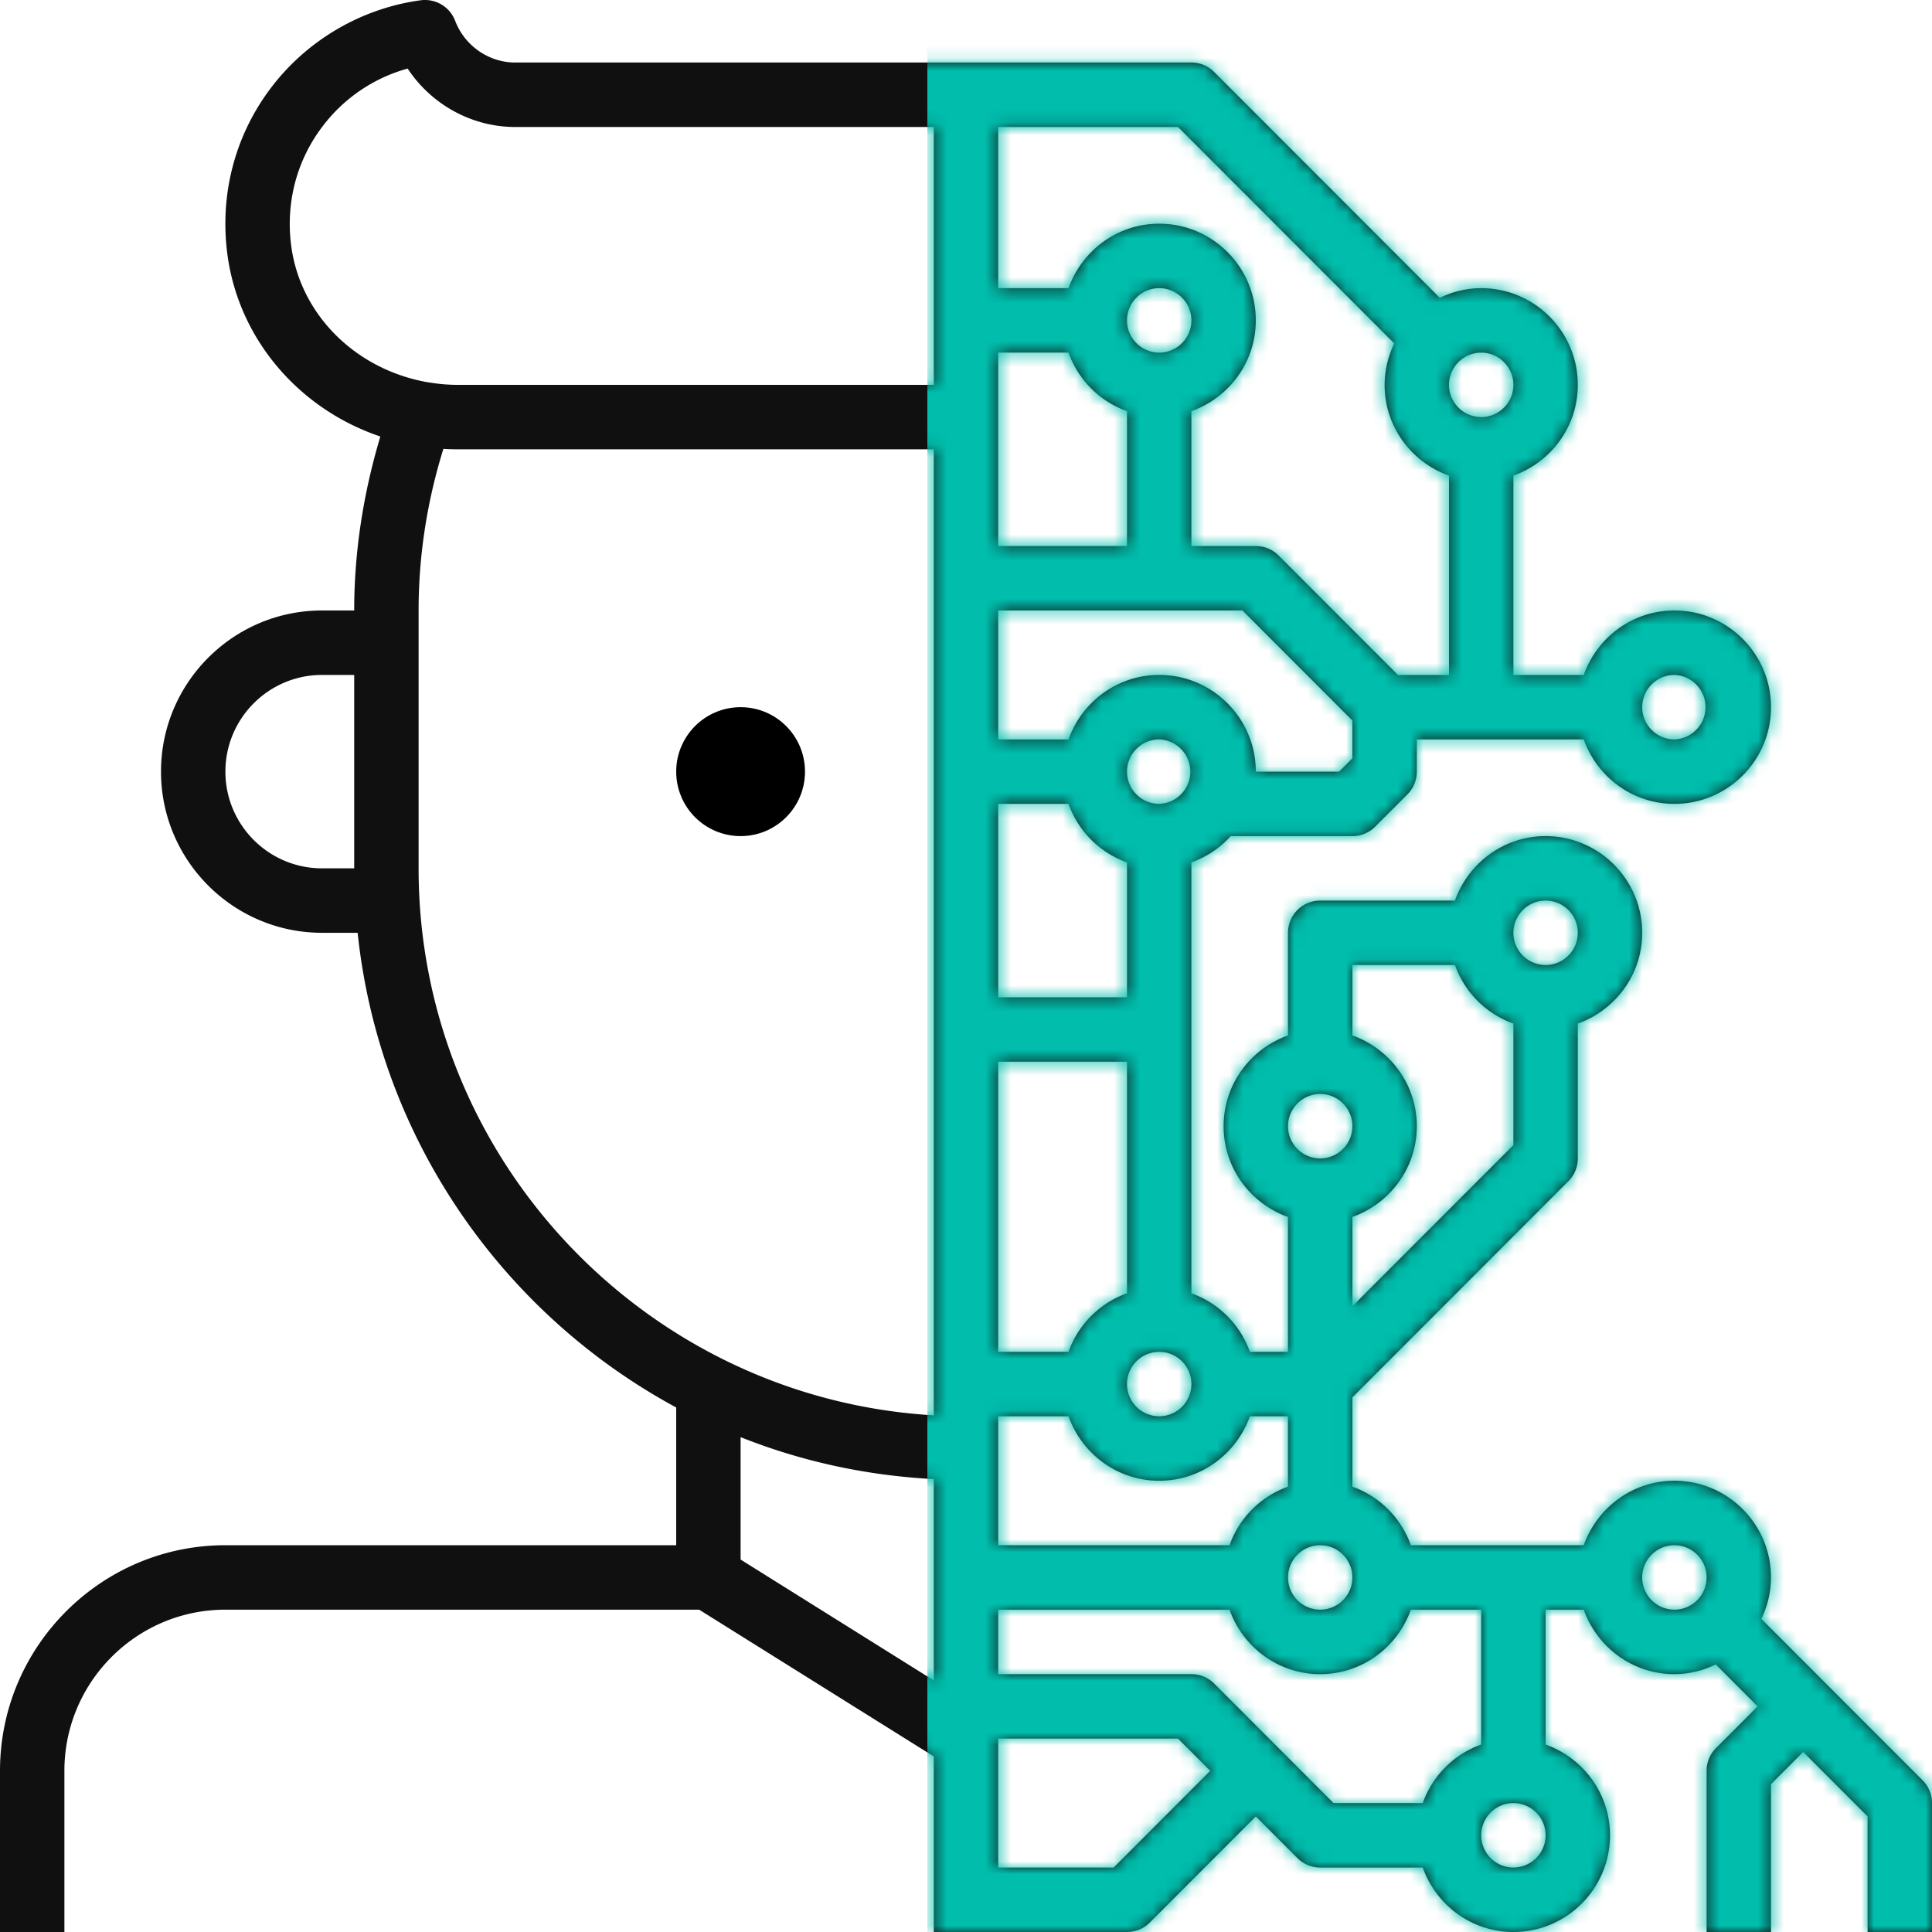
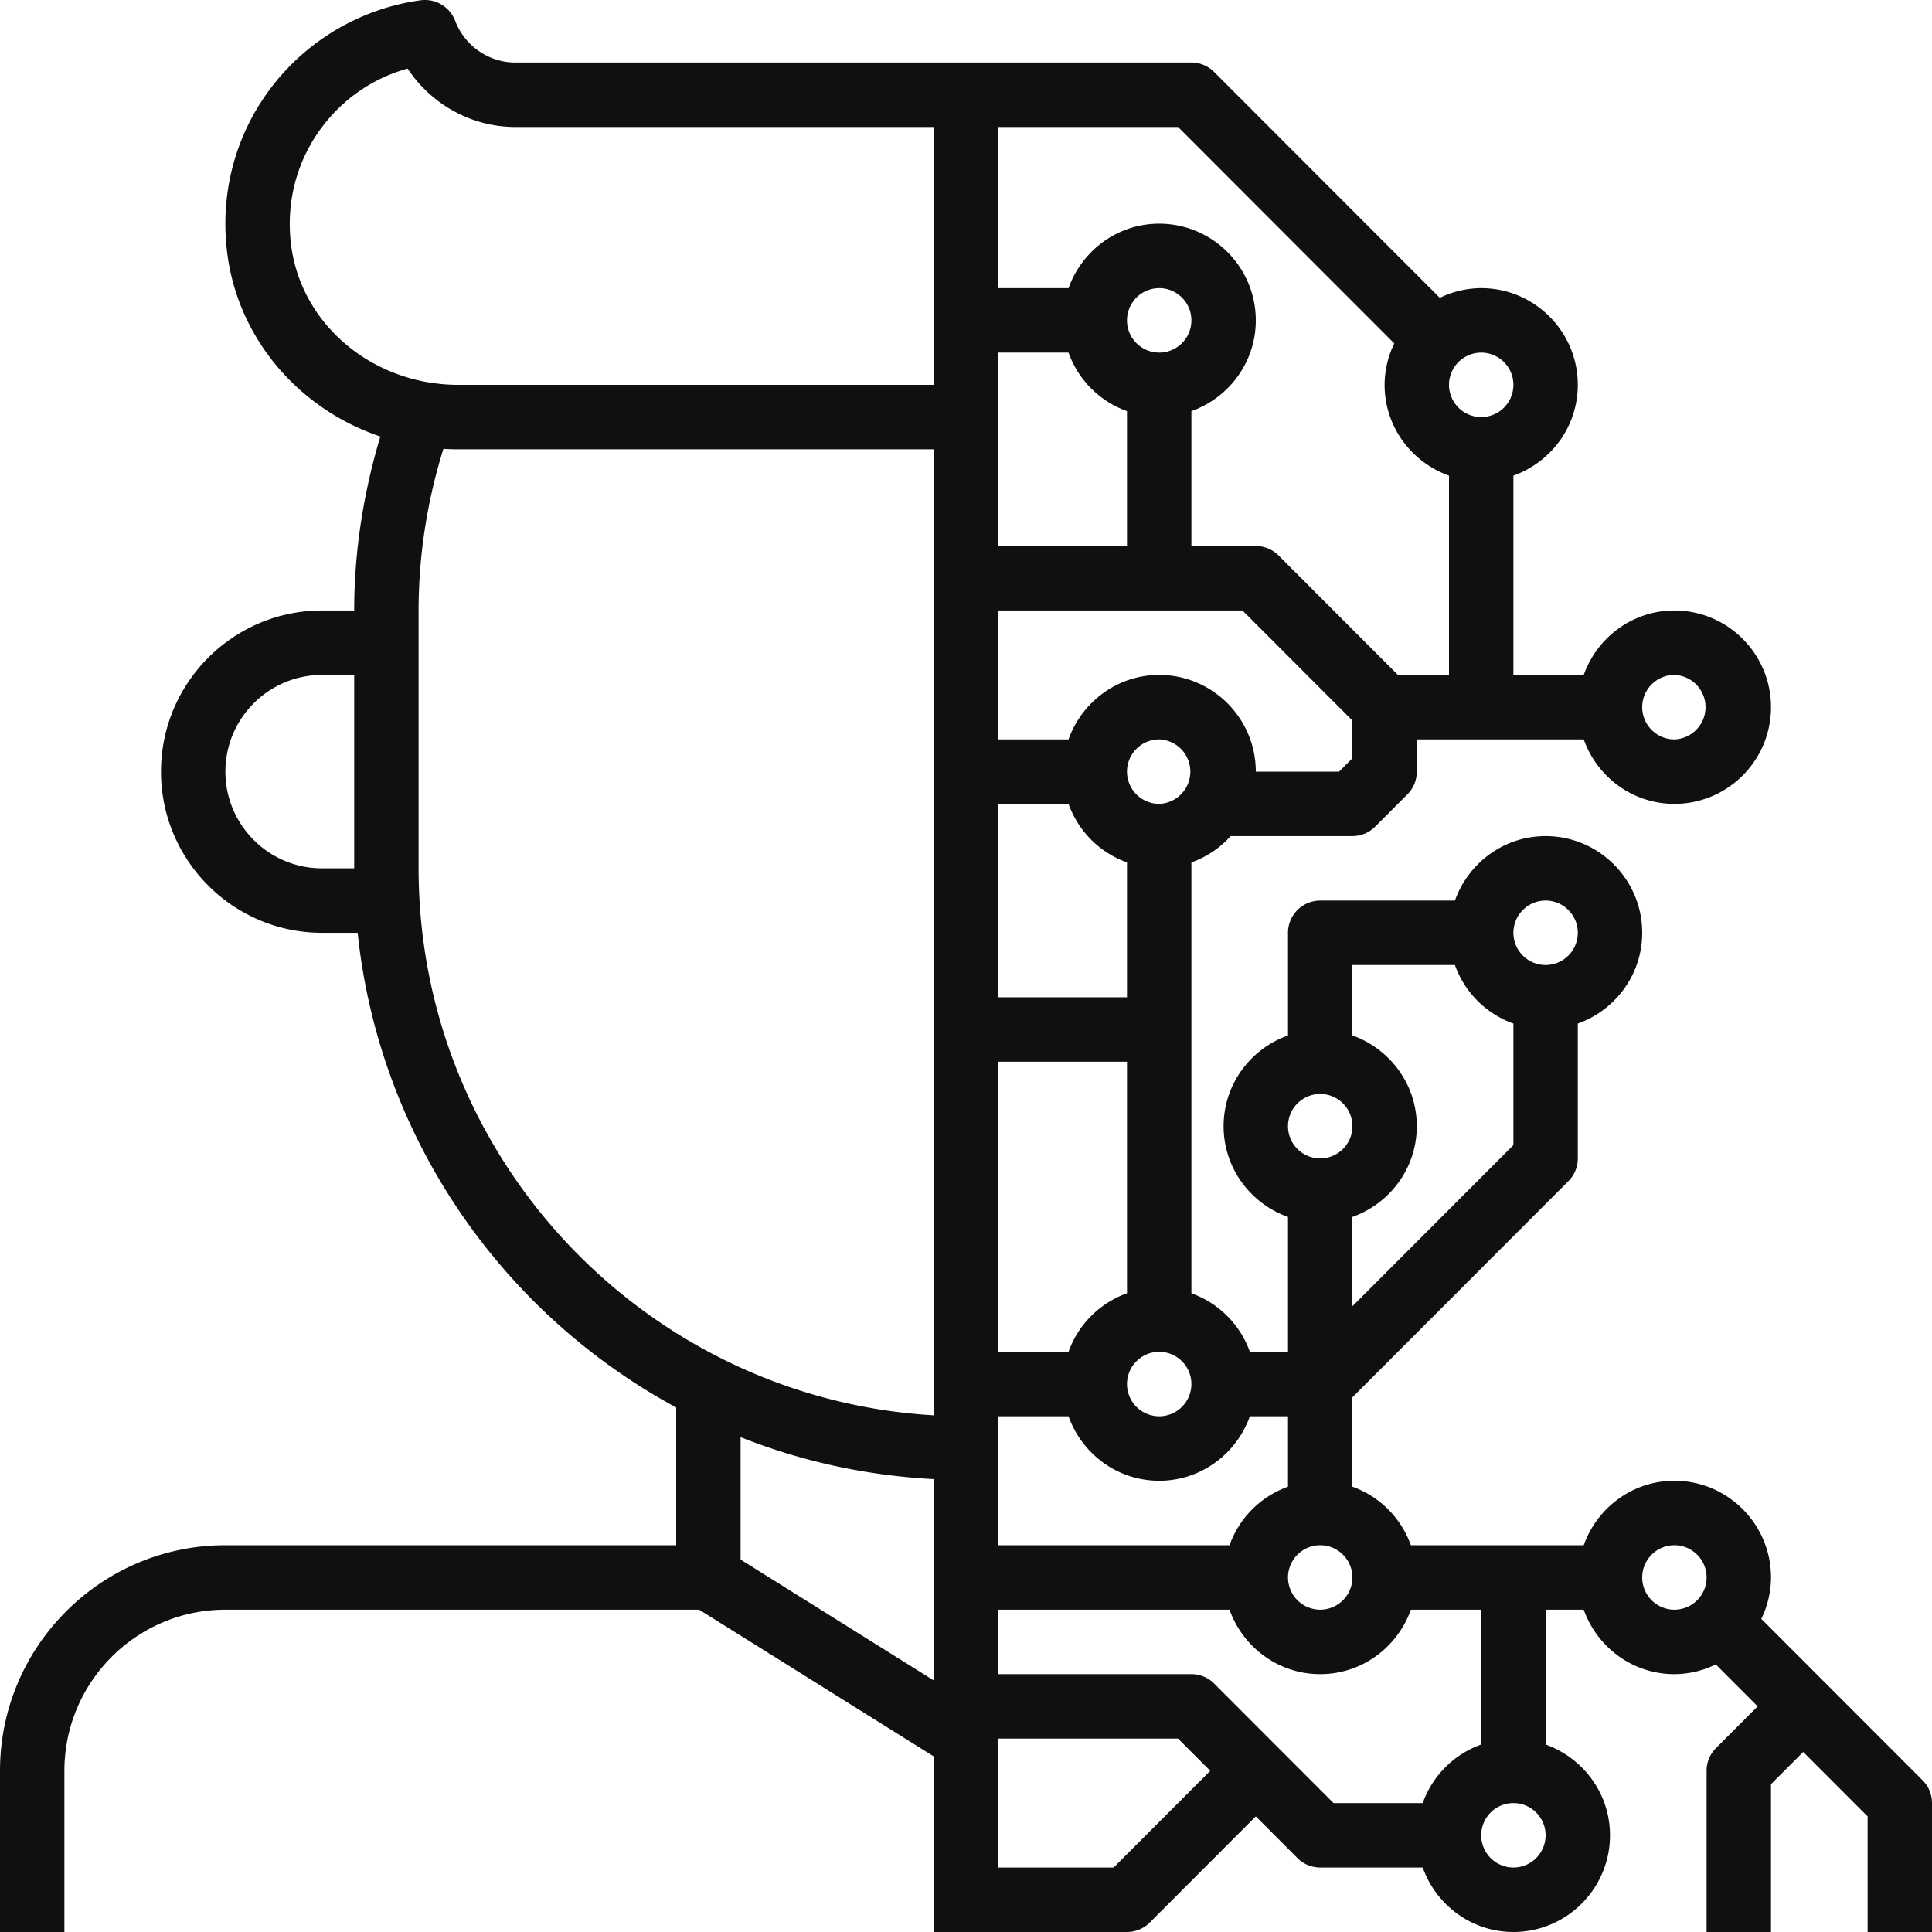
<svg xmlns="http://www.w3.org/2000/svg" xmlns:xlink="http://www.w3.org/1999/xlink" width="150" height="150">
  <defs>
    <path d="M136.748 125.688a7.39 7.39 0 0 0 .752-3.216c0-4.139-3.365-7.507-7.5-7.507-3.255 0-6.005 2.1-7.04 5.005h-13.422a7.496 7.496 0 0 0-4.54-4.545v-6.932l16.767-16.784a2.485 2.485 0 0 0 .735-1.77V79.47c2.903-1.036 5-3.789 5-7.047 0-4.139-3.365-7.507-7.5-7.507-3.255 0-6.005 2.1-7.04 5.005H102.5a2.5 2.5 0 0 0-2.5 2.502v7.968c-2.903 1.036-5 3.789-5 7.047 0 3.258 2.097 6.011 5 7.047v10.47h-2.96a7.496 7.496 0 0 0-4.54-4.544V66.957a7.469 7.469 0 0 0 3.05-2.042H105c.662 0 1.3-.263 1.767-.734l2.5-2.502c.47-.468.733-1.104.733-1.77v-2.502h12.96c1.035 2.906 3.785 5.005 7.04 5.005 4.135 0 7.5-3.368 7.5-7.507 0-4.14-3.365-7.508-7.5-7.508-3.255 0-6.005 2.1-7.04 5.005h-5.46V36.927c2.903-1.036 5-3.79 5-7.048 0-4.139-3.365-7.507-7.5-7.507a7.371 7.371 0 0 0-3.213.753L94.267 5.588a2.492 2.492 0 0 0-1.767-.734H40c-2.053 0-3.928-1.303-4.663-3.243A2.51 2.51 0 0 0 32.67.02c-4.583.615-8.823 3.09-11.625 6.791-2.833 3.734-4.03 8.381-3.37 13.086.925 6.529 5.6 11.887 11.855 13.994-1.323 4.422-2.03 8.946-2.03 13.506H25c-6.892 0-12.5 5.613-12.5 12.513 0 6.899 5.608 12.512 12.5 12.512h2.767c1.675 15.946 11.253 29.565 24.733 36.855v10.693h-35c-9.65 0-17.5 7.86-17.5 17.517V150h5v-12.513c0-6.899 5.607-12.512 12.5-12.512h36.782L72.5 136.37V150h15c.662 0 1.3-.263 1.767-.733l8.233-8.241 3.233 3.236c.467.47 1.105.733 1.767.733h7.96c1.035 2.905 3.785 5.005 7.04 5.005 4.135 0 7.5-3.368 7.5-7.508 0-3.258-2.097-6.01-5-7.047v-10.47h2.96c1.035 2.905 3.785 5.005 7.04 5.005a7.371 7.371 0 0 0 3.213-.753l3.252 3.255-3.233 3.236a2.493 2.493 0 0 0-.732 1.77V150h5v-11.477l2.5-2.502 5 5.005V150h5v-10.01c0-.666-.262-1.301-.732-1.77l-12.52-12.532zM95.46 119.97H77.5v-10.01h5.46c1.035 2.905 3.785 5.005 7.04 5.005s6.005-2.1 7.04-5.005H100v5.465a7.496 7.496 0 0 0-4.54 4.545zm-12.5-92.593a7.496 7.496 0 0 0 4.54 4.545v10.47h-10V27.377h5.46zm4.54-2.503a2.504 2.504 0 0 1 2.5-2.502c1.377 0 2.5 1.121 2.5 2.502a2.504 2.504 0 0 1-2.5 2.503 2.504 2.504 0 0 1-2.5-2.503zm-4.54 37.538a7.496 7.496 0 0 0 4.54 4.545v10.47h-10V62.412h5.46zm9.54 45.045a2.504 2.504 0 0 1-2.5 2.503 2.504 2.504 0 0 1-2.5-2.503 2.504 2.504 0 0 1 2.5-2.502c1.377 0 2.5 1.12 2.5 2.502zm-9.54-2.502H77.5V82.432h10v17.978a7.496 7.496 0 0 0-4.54 4.545zM105 122.472a2.504 2.504 0 0 1-2.5 2.503 2.504 2.504 0 0 1-2.5-2.503 2.504 2.504 0 0 1 2.5-2.502c1.377 0 2.5 1.121 2.5 2.502zm15-52.552c1.377 0 2.5 1.12 2.5 2.502a2.504 2.504 0 0 1-2.5 2.503 2.504 2.504 0 0 1-2.5-2.503 2.504 2.504 0 0 1 2.5-2.502zm-7.04 5.005a7.496 7.496 0 0 0 4.54 4.544v9.435L105 101.416v-6.932c2.903-1.036 5-3.789 5-7.047 0-3.258-2.097-6.01-5-7.047v-5.465h7.96zm-10.46 10.01c1.377 0 2.5 1.12 2.5 2.502a2.504 2.504 0 0 1-2.5 2.503 2.504 2.504 0 0 1-2.5-2.503 2.504 2.504 0 0 1 2.5-2.502zM90 62.412a2.504 2.504 0 0 1-2.5-2.502 2.504 2.504 0 0 1 2.5-2.503 2.504 2.504 0 0 1 0 5.005zm13.965-2.502H97.5c0-4.14-3.365-7.508-7.5-7.508-3.255 0-6.005 2.1-7.04 5.005H77.5v-10.01h18.965L105 55.941v2.933l-1.035 1.036zM130 52.402a2.504 2.504 0 0 1 0 5.005 2.504 2.504 0 0 1-2.5-2.502 2.504 2.504 0 0 1 2.5-2.503zM117.5 29.88a2.504 2.504 0 0 1-2.5 2.503 2.504 2.504 0 0 1-2.5-2.503 2.504 2.504 0 0 1 2.5-2.502c1.377 0 2.5 1.121 2.5 2.502zm-9.248-3.215a7.39 7.39 0 0 0-.752 3.215c0 3.259 2.097 6.012 5 7.048v15.475h-3.965l-9.267-9.277a2.492 2.492 0 0 0-1.768-.733h-5v-10.47c2.903-1.037 5-3.79 5-7.048 0-4.139-3.365-7.507-7.5-7.507-3.255 0-6.005 2.1-7.04 5.005H77.5V9.859h13.965l16.787 16.805zm-85.627-7.468c-.473-3.37.38-6.696 2.4-9.36a12.43 12.43 0 0 1 6.625-4.514C33.478 8.1 36.615 9.86 40 9.86h32.5v20.02H35.525c-.67 0-1.355-.055-1.995-.155-.07-.015-.138-.022-.183-.027-.067-.01-.142-.023-.2-.03-5.547-1.001-9.777-5.213-10.522-10.47zM25 67.417c-4.135 0-7.5-3.368-7.5-7.507 0-4.14 3.365-7.508 7.5-7.508h2.5v15.015H25zm7.5 0v-20.02c0-4.23.648-8.443 1.925-12.548.367.023.735.035 1.1.035H72.5v75.003c-22.275-1.301-40-19.852-40-42.47zm40 47.42v15.633l-15-9.387v-9.504c4.682 1.867 9.728 2.983 15 3.258zm13.965 30.158H77.5v-10.01h13.965l2.5 2.502-7.5 7.508zm31.035 0a2.504 2.504 0 0 1-2.5-2.503 2.504 2.504 0 0 1 2.5-2.502c1.377 0 2.5 1.121 2.5 2.502a2.504 2.504 0 0 1-2.5 2.503zm-2.5-9.55a7.496 7.496 0 0 0-4.54 4.545h-6.925l-9.267-9.277a2.492 2.492 0 0 0-1.768-.733h-15v-5.005h17.96c1.035 2.905 3.785 5.005 7.04 5.005s6.005-2.1 7.04-5.005H115v10.47zm12.5-12.973a2.504 2.504 0 0 1 2.5-2.502c1.377 0 2.5 1.121 2.5 2.502a2.504 2.504 0 0 1-2.5 2.503 2.504 2.504 0 0 1-2.5-2.503z" id="a" />
  </defs>
  <g fill="none" fill-rule="evenodd">
-     <ellipse fill="#000" fill-rule="nonzero" cx="57.5" cy="59.91" rx="5" ry="5.005" />
    <mask id="b" fill="#fff">
      <use xlink:href="#a" />
    </mask>
    <use fill="#101010" fill-rule="nonzero" xlink:href="#a" />
-     <path fill="#00BDAC" mask="url(#b)" d="M72 0h79v150H72z" />
+     <path fill="#00BDAC" mask="url(#b)" d="M72 0h79H72z" />
  </g>
</svg>